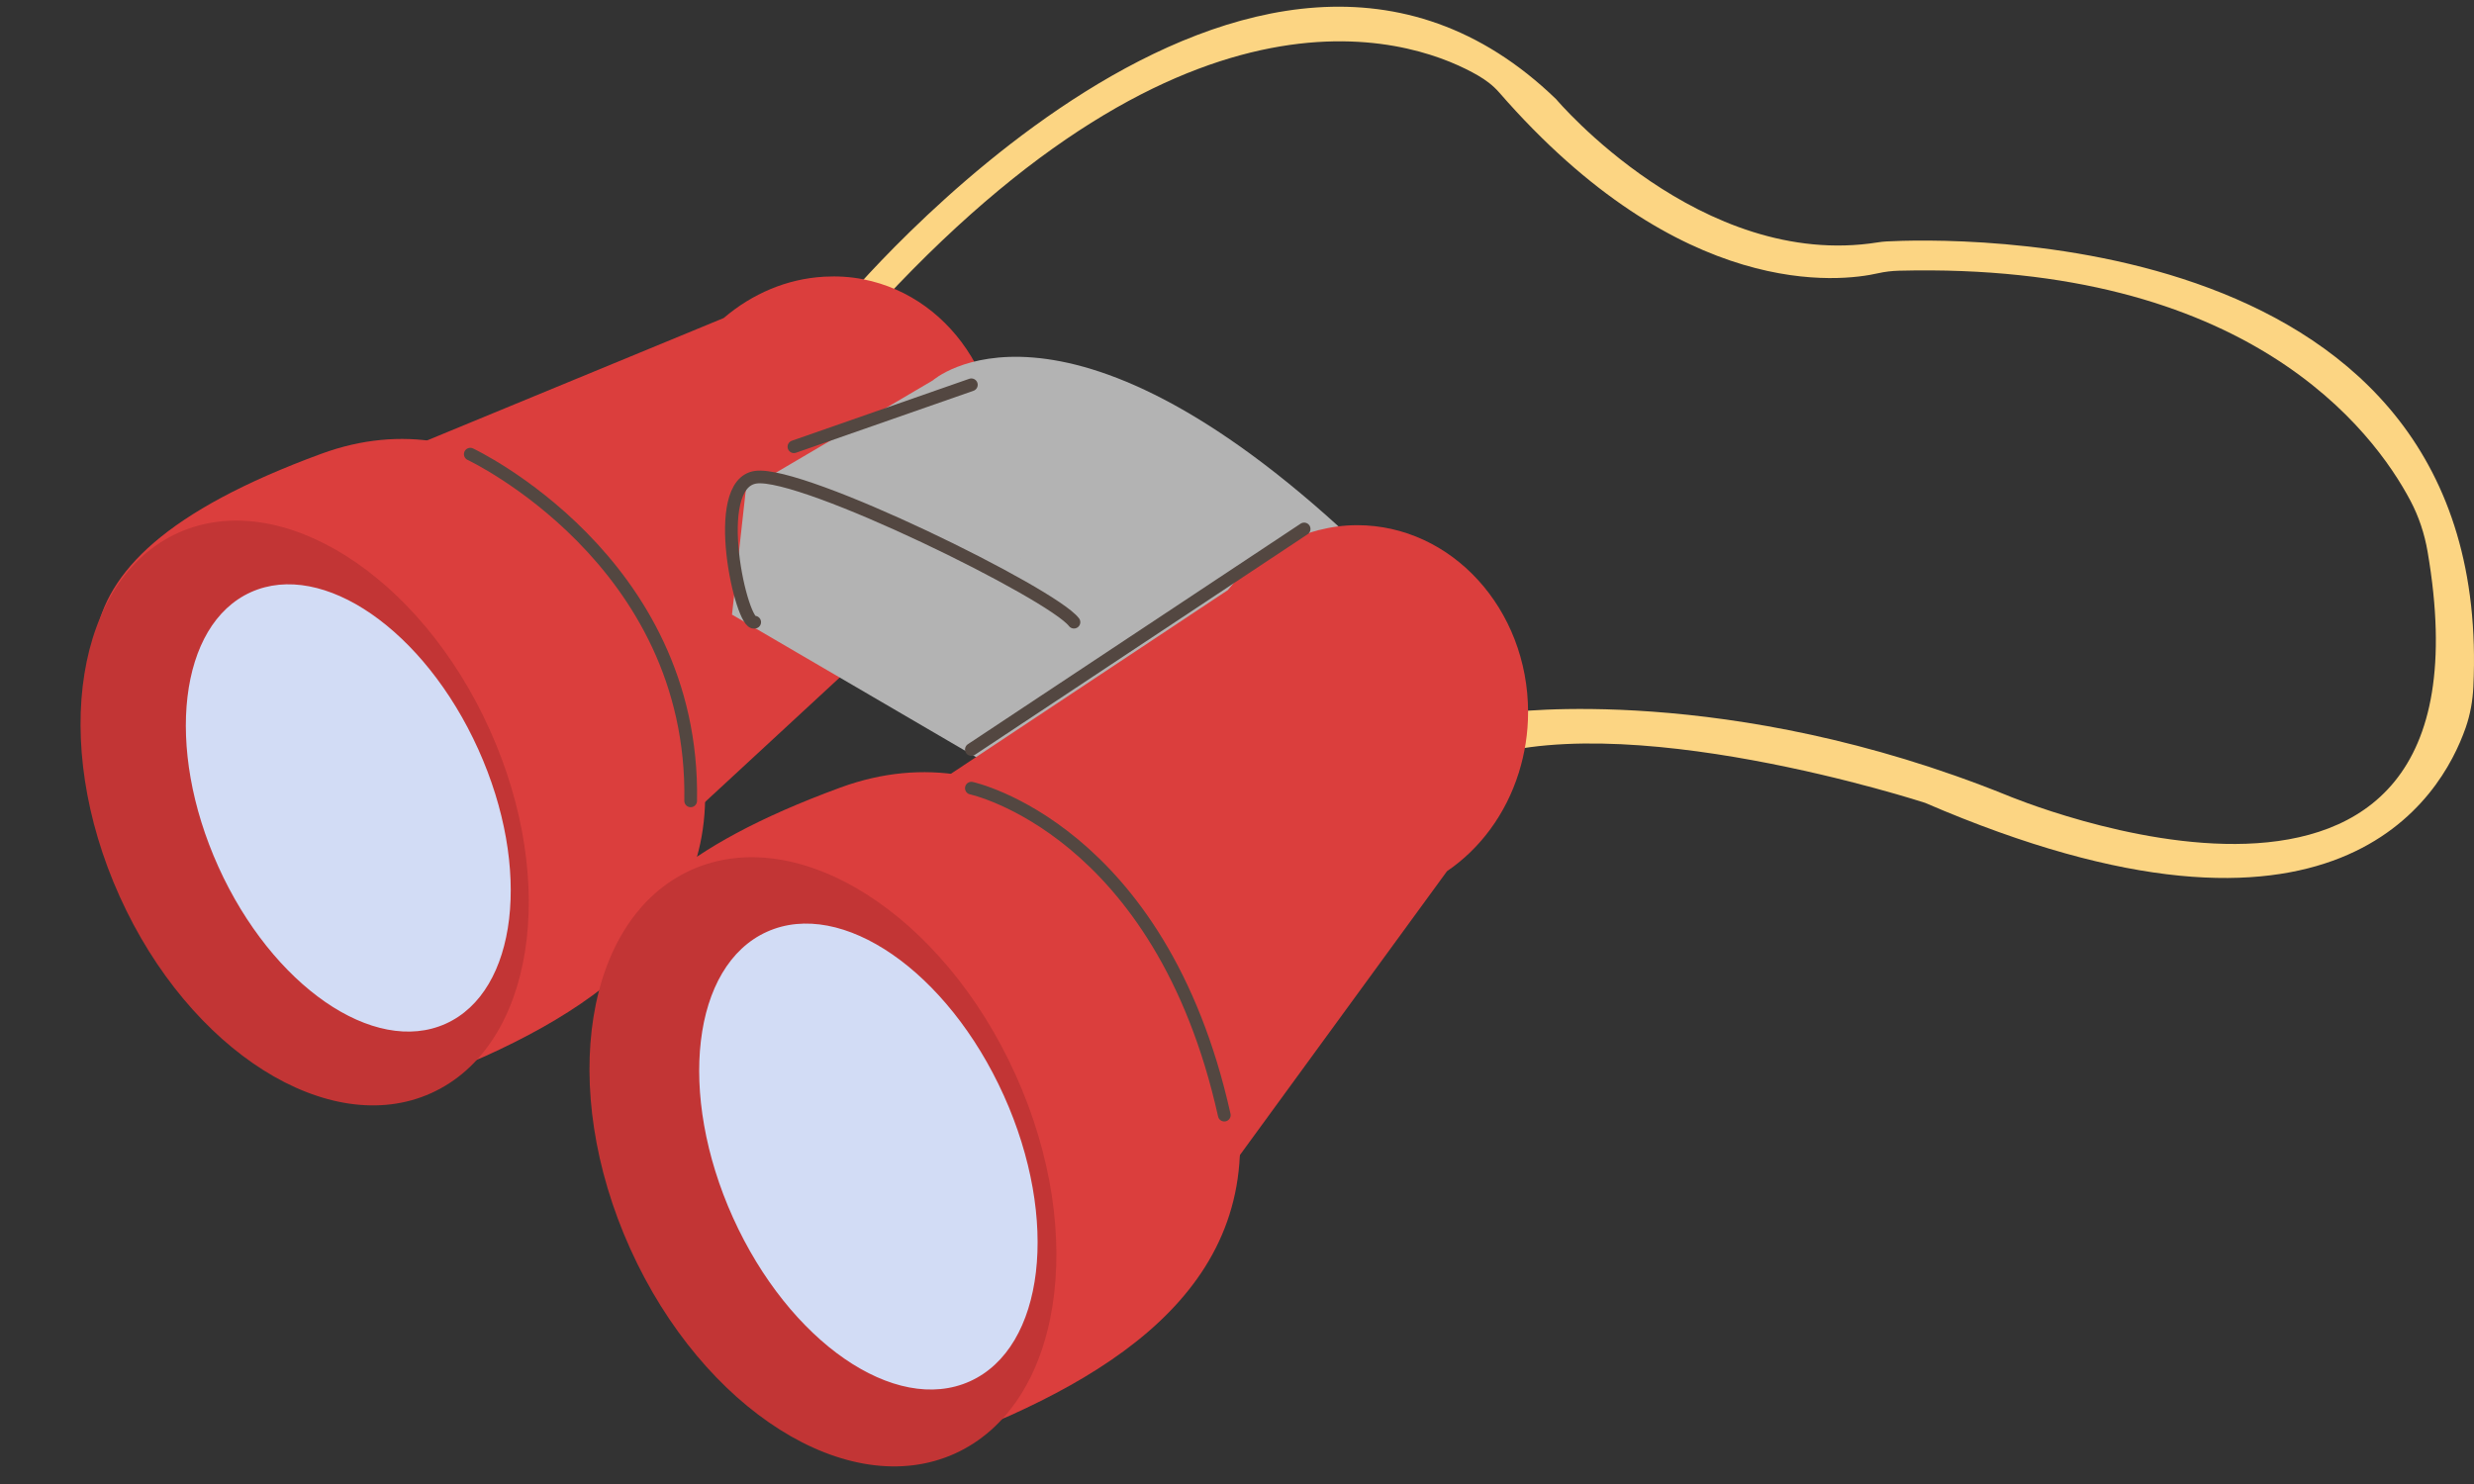
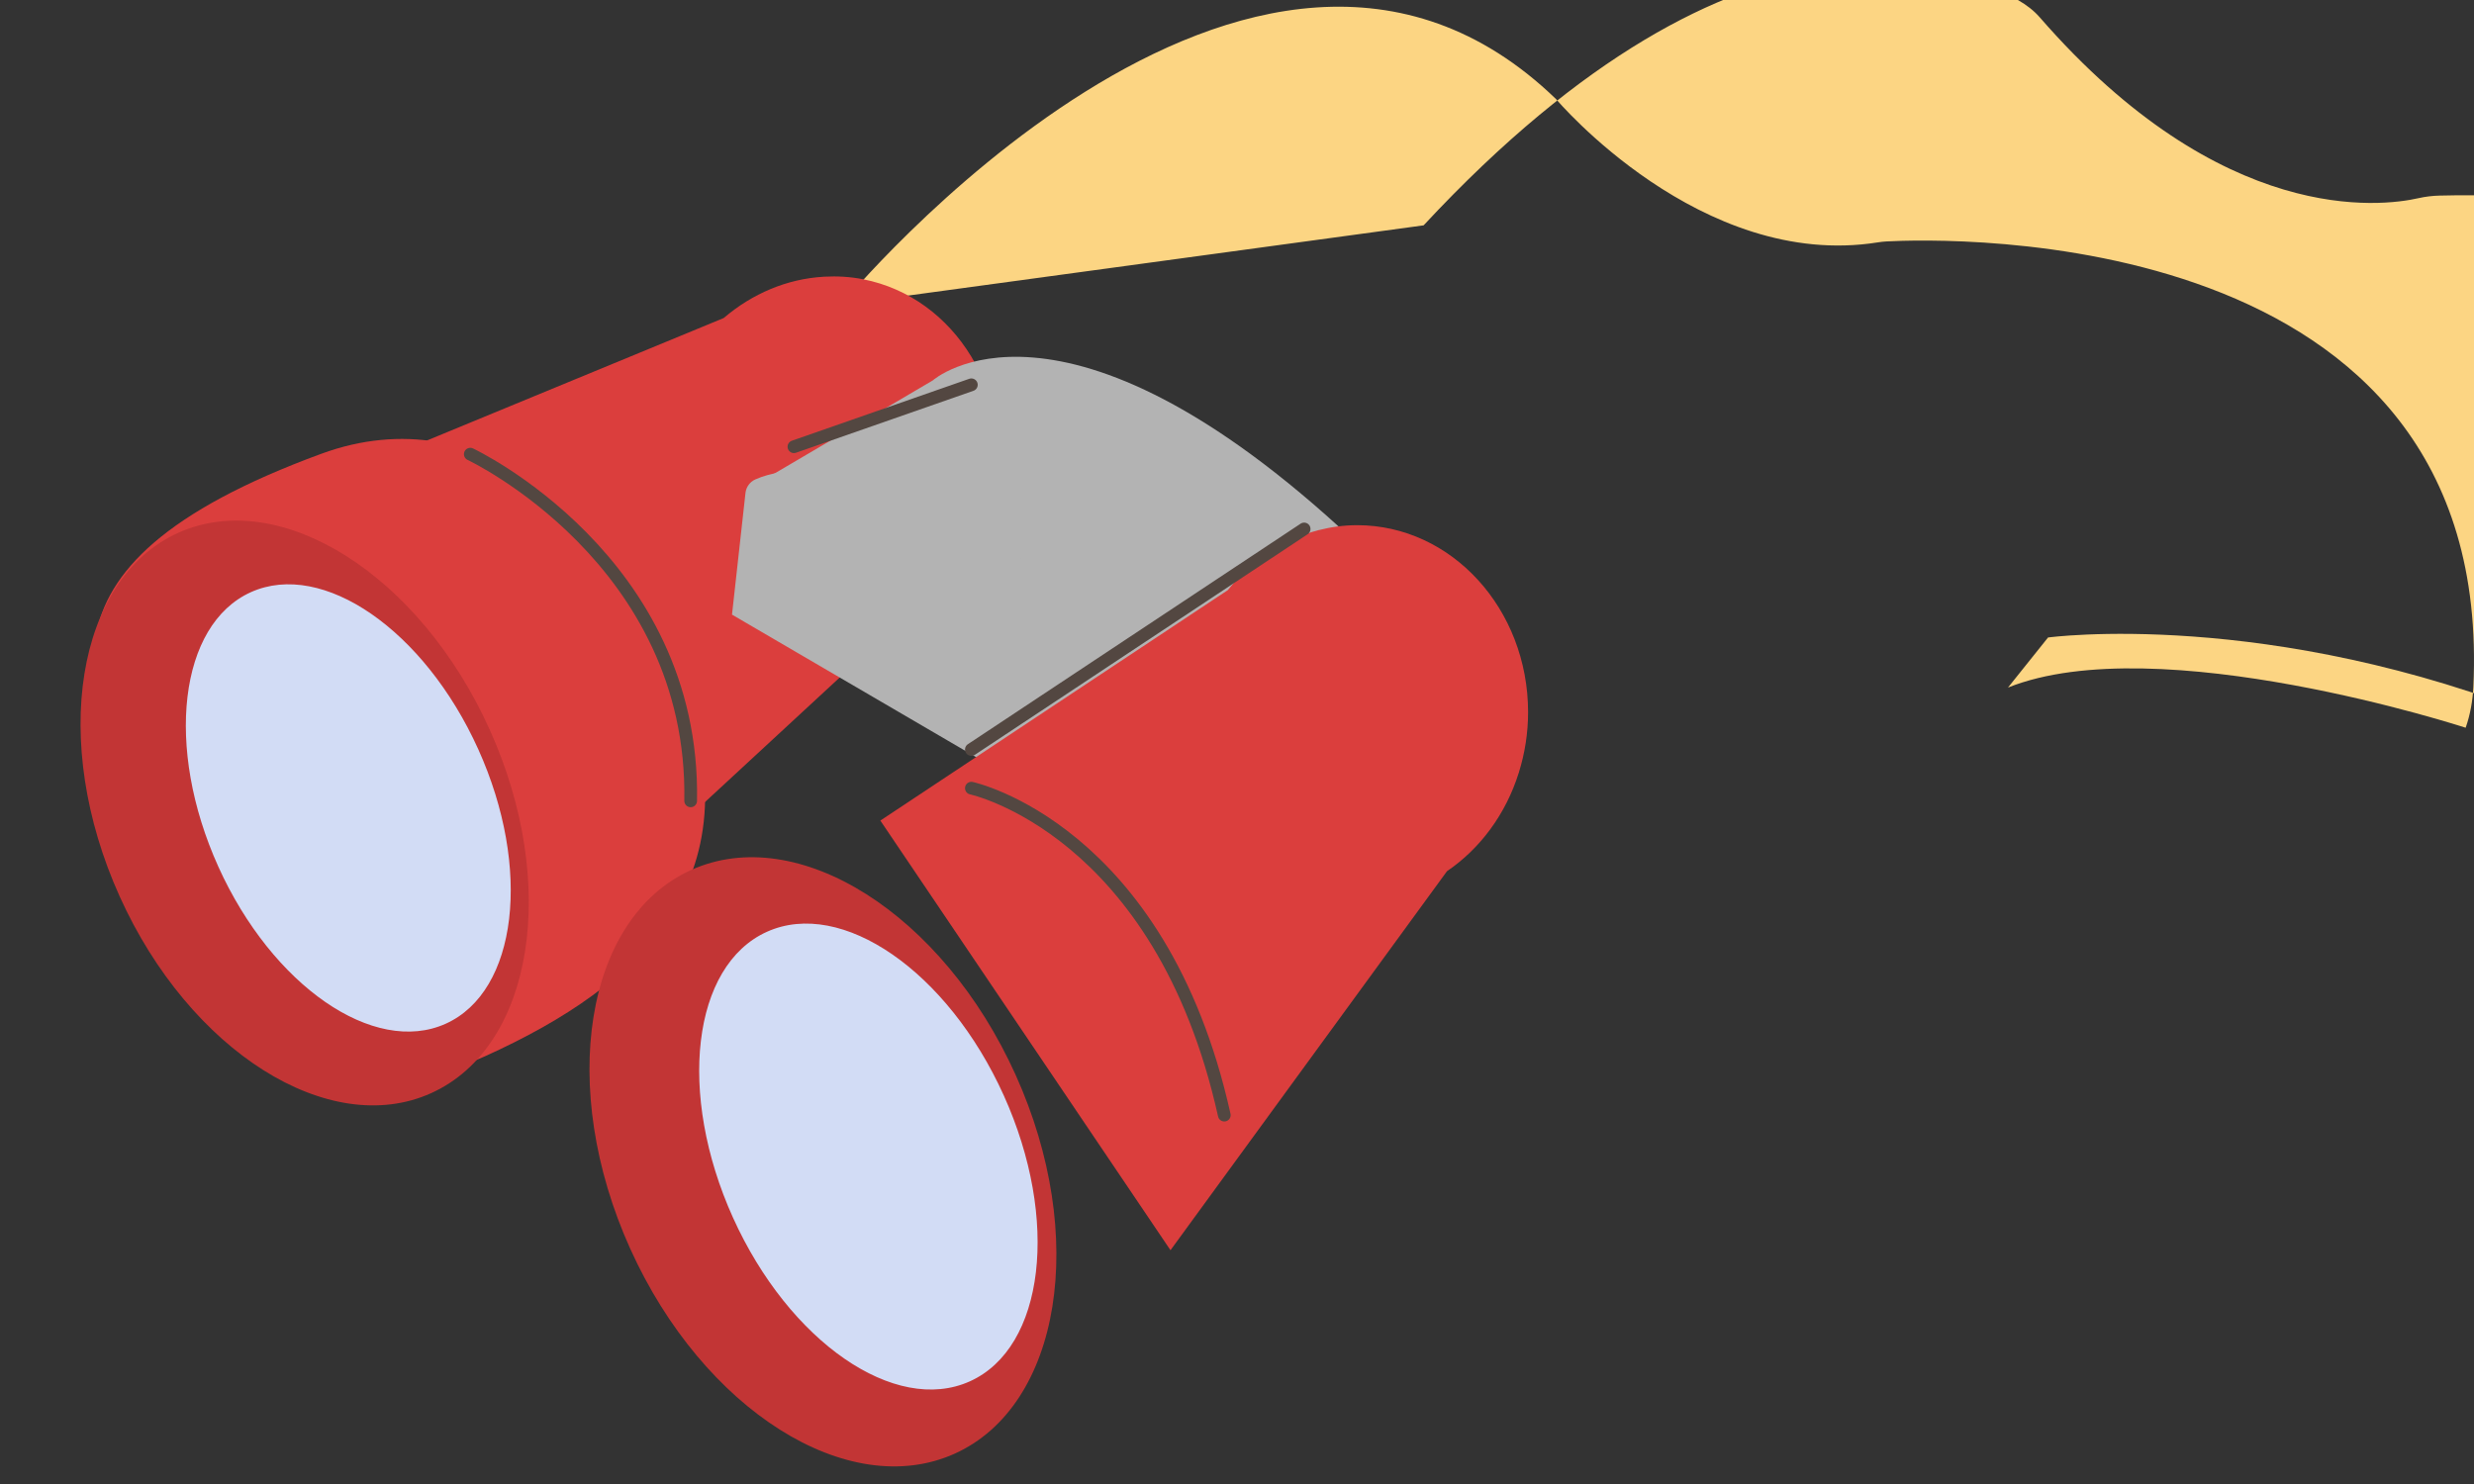
<svg xmlns="http://www.w3.org/2000/svg" xmlns:xlink="http://www.w3.org/1999/xlink" version="1.1" id="レイヤー_1" x="0px" y="0px" width="140px" height="84px" viewBox="0 0 140 84" style="enable-background:new 0 0 140 84;" xml:space="preserve">
  <rect x="0" y="0" width="140" height="84" fill="#333333" stroke="none" />
  <style type="text/css">
	.st0{clip-path:url(#SVGID_00000080898157752194990310000001705074008407570824_);}
	.st1{fill:#FCD583;}
	.st2{fill:#DB3E3D;}
	.st3{fill:#B3B3B3;}
	.st4{fill:#FFFFFF;}
	.st5{fill:#C23535;}
	.st6{fill:#D2DCF5;}
	.st7{fill:none;stroke:#534741;stroke-width:0.719;stroke-linecap:round;}
</style>
  <g>
    <defs>
      <rect id="SVGID_1_" width="140" height="84" />
    </defs>
    <clipPath id="SVGID_00000049903250418284453850000006453522360109129118_">
      <use xlink:href="#SVGID_1_" style="overflow:visible;" />
    </clipPath>
    <g style="clip-path:url(#SVGID_00000049903250418284453850000006453522360109129118_);">
-       <path class="st1" d="M47.617,17.244c0,0,23.276-28.248,40.446-11.626c0,0,8.177,9.692,18.19,8.103    c0.167-0.027,0.332-0.046,0.5-0.055c3.218-0.172,34.47-1.169,33.21,25.219c-0.038,0.787-0.175,1.563-0.435,2.307    c-1.376,3.942-7.336,14.284-30.59,4.252c0,0-17.397-5.675-25.899-2.274l2.267-2.834c0,0,12.469-1.7,28.234,4.667    c0,0,28.251,11.943,23.833-13.783c-0.172-1.003-0.494-1.977-0.97-2.877c-2.088-3.949-9.2-13.519-28.946-13.02    c-0.397,0.01-0.797,0.057-1.185,0.145c-2.092,0.476-11.107,1.636-21.433-10.232c-0.34-0.391-0.759-0.707-1.207-0.966    c-3.12-1.806-15.462-6.827-33.662,12.737L47.617,17.244z" />
+       <path class="st1" d="M47.617,17.244c0,0,23.276-28.248,40.446-11.626c0,0,8.177,9.692,18.19,8.103    c0.167-0.027,0.332-0.046,0.5-0.055c3.218-0.172,34.47-1.169,33.21,25.219c-0.038,0.787-0.175,1.563-0.435,2.307    c0,0-17.397-5.675-25.899-2.274l2.267-2.834c0,0,12.469-1.7,28.234,4.667    c0,0,28.251,11.943,23.833-13.783c-0.172-1.003-0.494-1.977-0.97-2.877c-2.088-3.949-9.2-13.519-28.946-13.02    c-0.397,0.01-0.797,0.057-1.185,0.145c-2.092,0.476-11.107,1.636-21.433-10.232c-0.34-0.391-0.759-0.707-1.207-0.966    c-3.12-1.806-15.462-6.827-33.662,12.737L47.617,17.244z" />
      <path class="st2" d="M48.843,15.807c-0.741-0.146-1.478-0.185-2.205-0.145l-0.003-0.005l-0.017,0.007    c-2.081,0.118-4.055,0.96-5.663,2.337l-21.814,9.003l11.412,27.033l19.497-18.029c2.092-0.89,3.892-2.532,5.058-4.678l0.015-0.014    l-0.003-0.006c0.533-0.986,0.939-2.071,1.17-3.242C57.42,22.329,54.086,16.84,48.843,15.807z" />
      <path class="st3" d="M43.548,26.966l9.234-5.431c0,0,7.252-6.469,23.799,9.033l-10.65,7.518c0,0-14.768-11.735-22.347-11.008    C43.517,27.086,43.49,27.001,43.548,26.966z" />
      <path class="st3" d="M42.186,27.899l-0.763,6.891l15.61,9.116l8.897-6.385c0,0-16.093-13.512-23.181-10.386    C42.439,27.271,42.224,27.562,42.186,27.899z" />
      <path class="st2" d="M85.951,43.723c0.333-1.07,0.521-2.213,0.521-3.406c0-5.848-4.332-10.59-9.674-10.59    c-0.755,0-1.486,0.104-2.191,0.283l-0.005-0.006l-0.021,0.014c-2.016,0.518-3.787,1.723-5.097,3.382L49.818,46.447l16.418,24.32    l15.648-21.455c1.881-1.277,3.33-3.236,4.06-5.567l0.012-0.017L85.951,43.723z" />
-       <path class="st4" d="M14.46,37.809c0,0.924-0.815,1.673-1.82,1.673s-1.82-0.749-1.82-1.673c0-0.924,0.815-1.674,1.82-1.674    S14.46,36.886,14.46,37.809z" />
      <path class="st2" d="M38.352,37.882c4.713,11.709-1.995,17.884-10.916,21.911c-8.922,4.028-15.188-4.191-18.822-12.242    c-3.633-8.049-8.101-15.381,9.574-21.868C27.377,22.31,35.054,29.689,38.352,37.882z" />
      <path class="st5" d="M27.708,41.292c3.954,8.757,2.473,17.974-3.308,20.584c-5.781,2.61-13.673-2.375-17.627-11.132    C2.819,41.986,4.3,32.771,10.081,30.161C15.862,27.551,23.753,32.534,27.708,41.292z" />
      <path class="st6" d="M27.064,42.411c3.046,6.746,2.222,13.701-1.84,15.535c-4.062,1.833-9.823-2.148-12.87-8.891    c-3.045-6.747-2.221-13.701,1.84-15.534C18.257,31.686,24.019,35.666,27.064,42.411z" />
-       <path class="st2" d="M68.56,57.287c4.909,12.197-2.078,18.629-11.371,22.824c-9.293,4.196-15.821-4.366-19.607-12.752    c-3.785-8.384-8.439-16.022,9.973-22.78C57.128,41.067,65.125,48.753,68.56,57.287z" />
      <path class="st5" d="M57.472,60.84c4.119,9.122,2.576,18.723-3.446,21.442C48.005,85,39.784,79.808,35.665,70.686    c-4.119-9.123-2.576-18.722,3.446-21.441C45.133,46.526,53.353,51.716,57.472,60.84z" />
      <path class="st6" d="M56.802,62.005c3.172,7.027,2.315,14.272-1.916,16.183c-4.231,1.91-10.233-2.238-13.406-9.262    c-3.172-7.028-2.313-14.272,1.917-16.182C47.628,50.833,53.63,54.979,56.802,62.005z" />
      <path class="st7" d="M54.968,44.613c0,0,10.71,2.296,14.313,18.508" />
      <path class="st7" d="M26.613,25.707c0,0,12.715,5.973,12.471,19.625" />
      <line class="st7" x1="54.968" y1="42.425" x2="73.799" y2="29.941" />
-       <path class="st7" d="M42.707,35.217c-0.73,0.3-2.598-7.852,0.068-8.206c2.666-0.355,16.758,6.579,17.999,8.206" />
      <line class="st7" x1="54.968" y1="21.781" x2="44.927" y2="25.287" />
    </g>
  </g>
</svg>